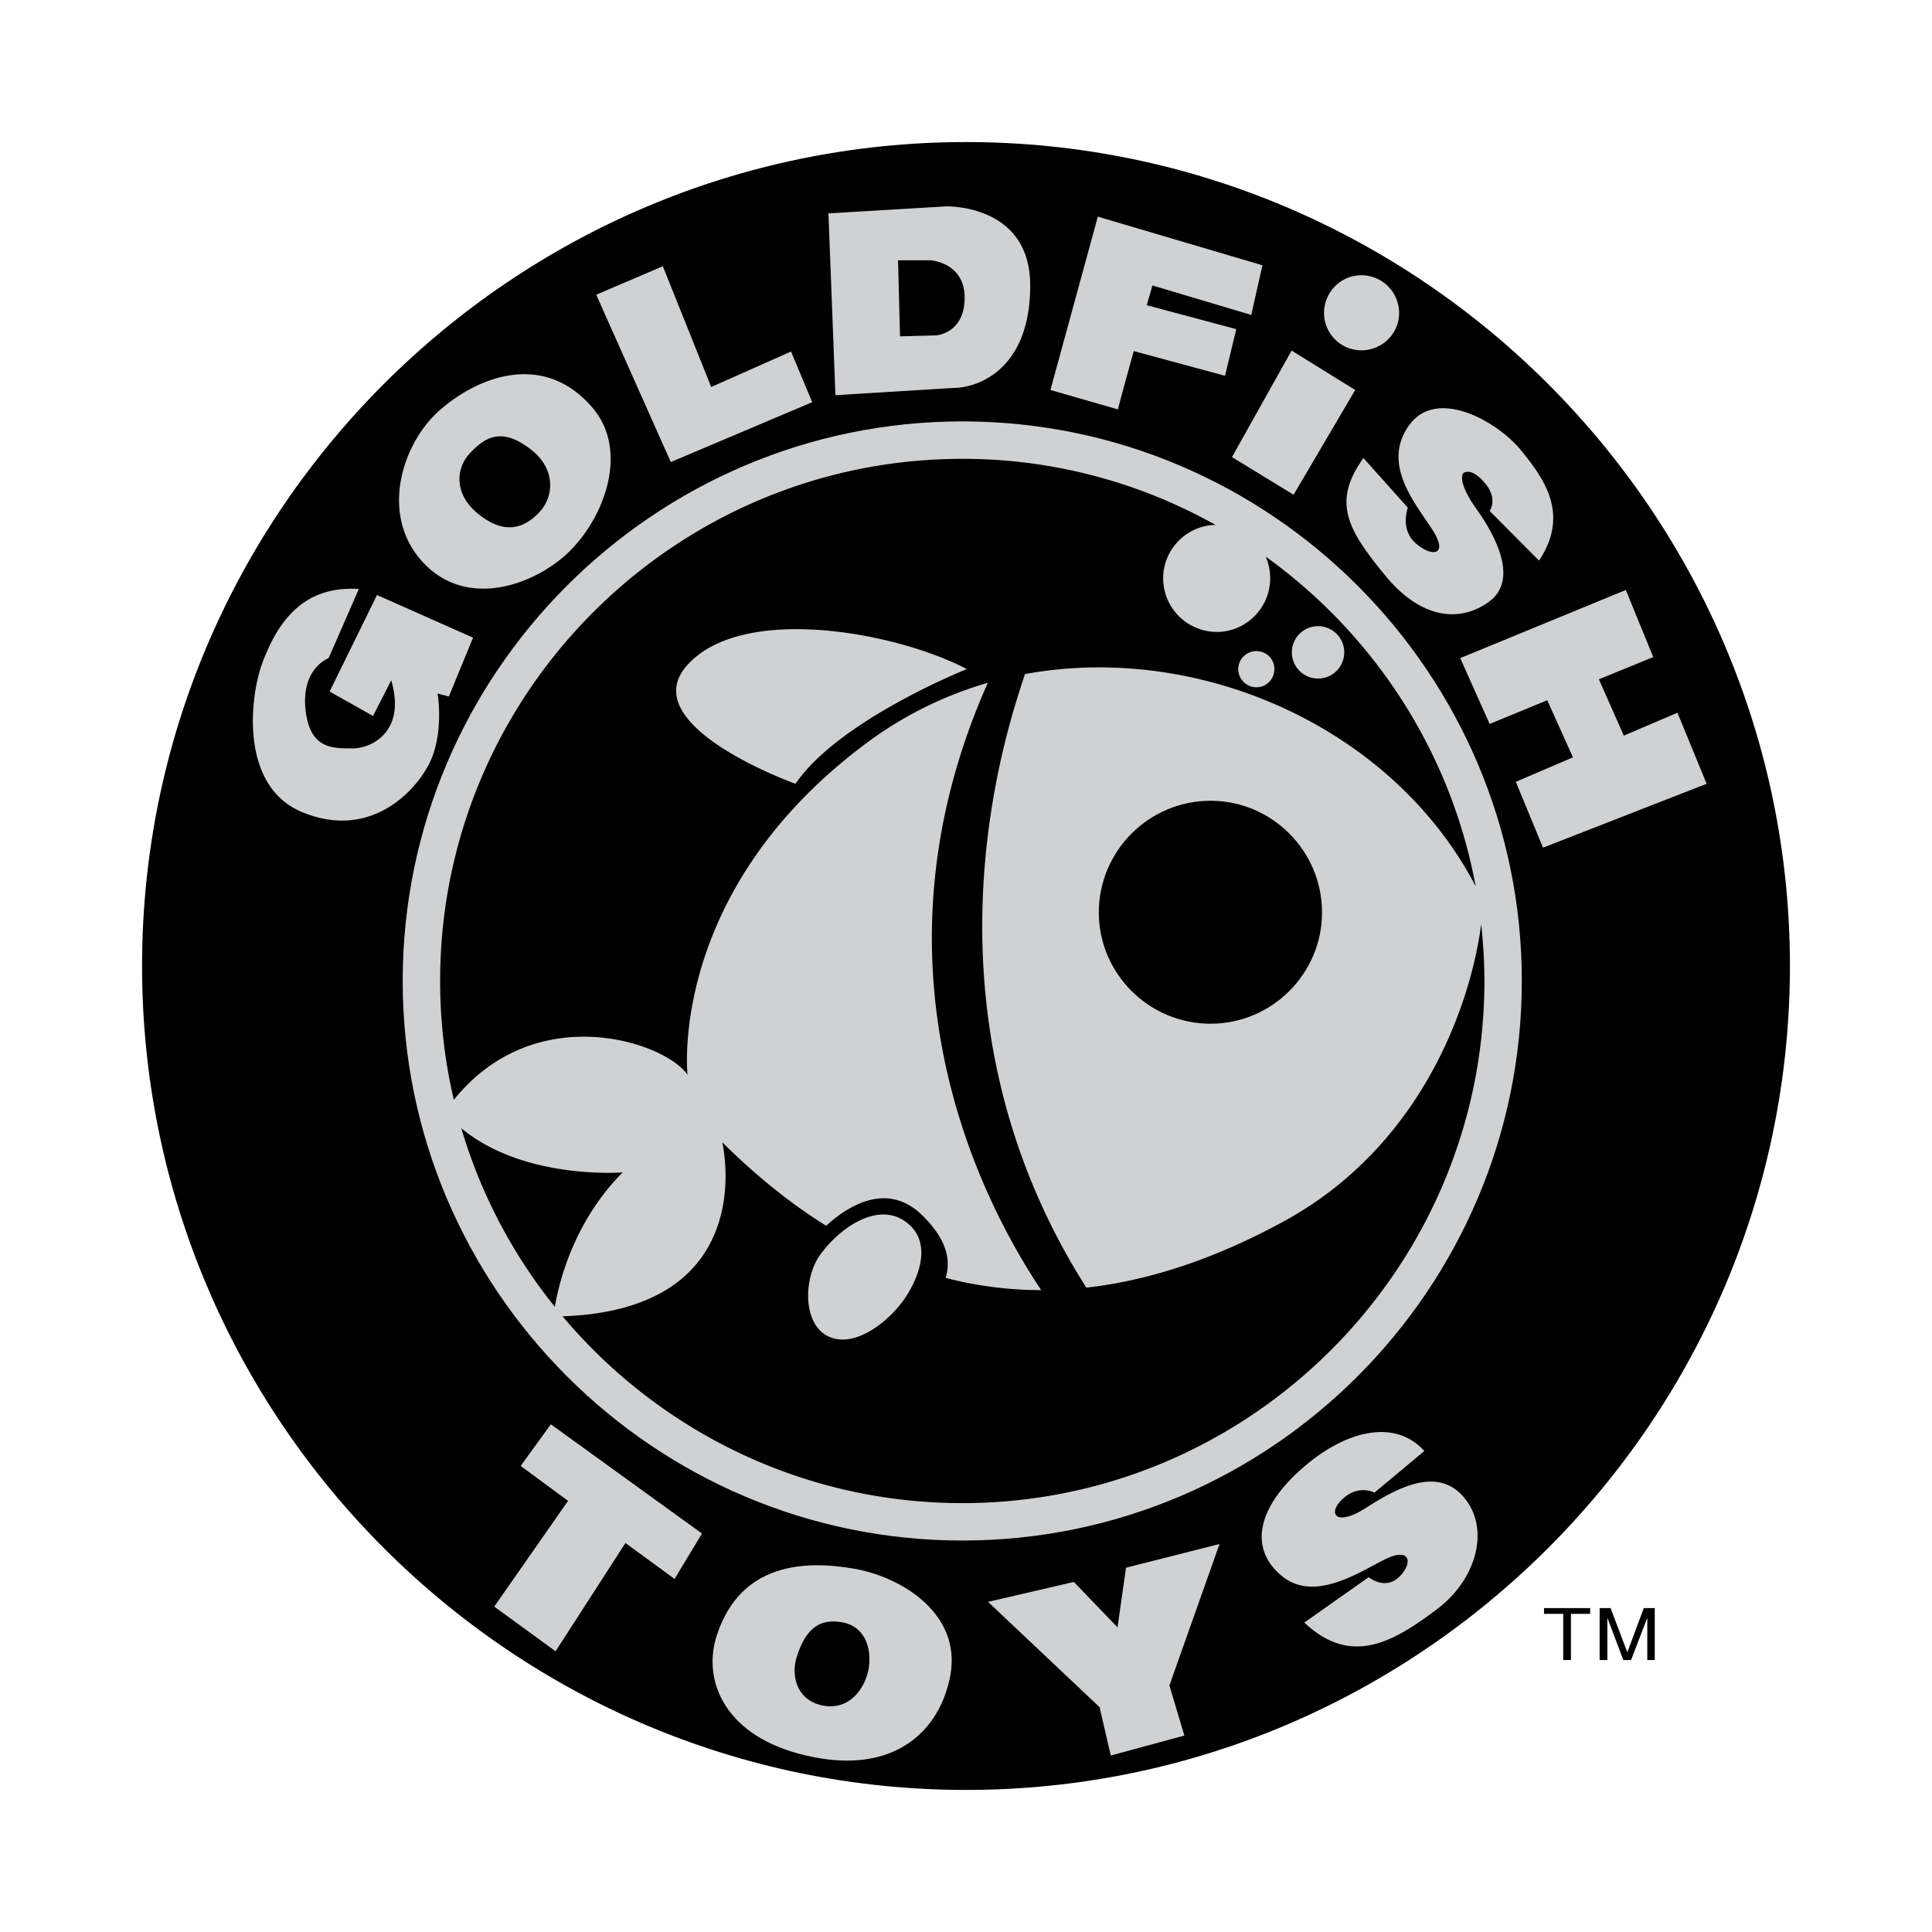
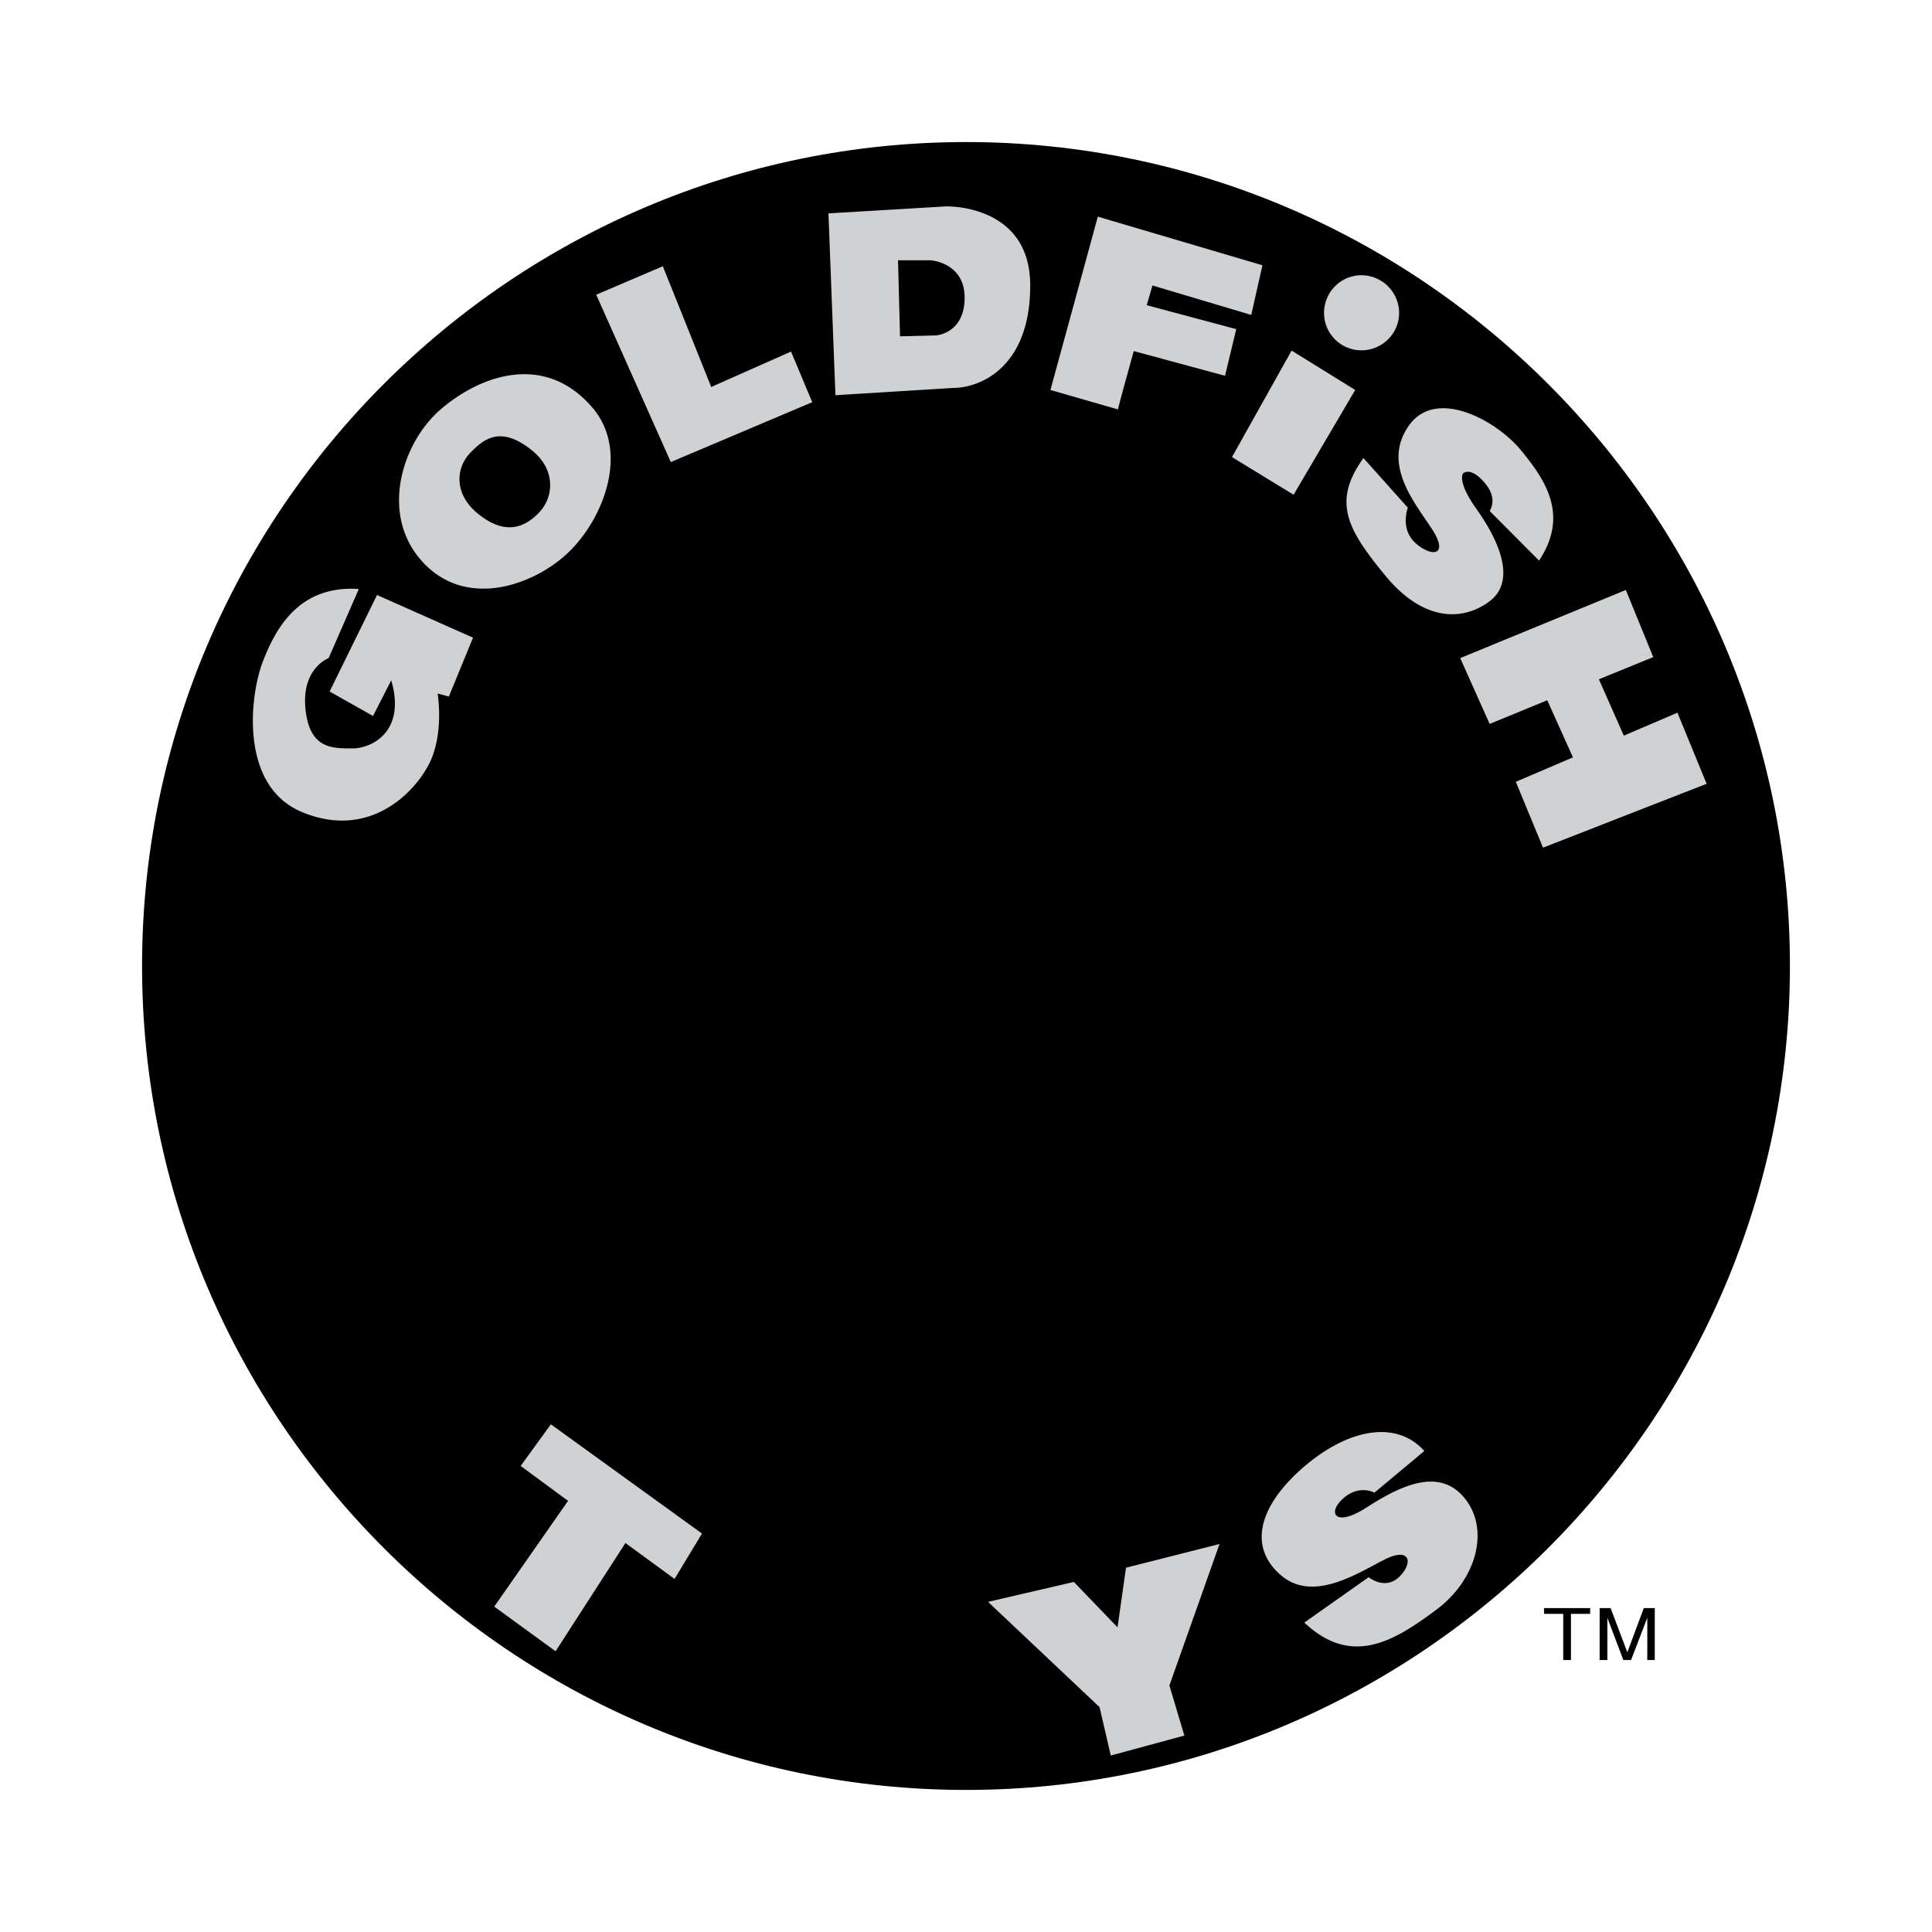
<svg xmlns="http://www.w3.org/2000/svg" width="2500" height="2500" viewBox="0 0 192.756 192.756">
  <g fill-rule="evenodd" clip-rule="evenodd">
    <path fill="#fff" d="M0 0h192.756v192.756H0V0z" />
    <path d="M162.732 165.619l1.618-4.207v4.207h.746v-5.178H164l-1.641 4.407-1.668-4.407h-1.095v5.178h.771v-4.207l1.594 4.207h.771zM156.734 165.619v-4.605h1.916v-.573h-4.603v.573h1.916v4.605h.771z" />
    <path d="M96.391 14.173c45.238 0 82.191 36.953 82.191 82.192 0 45.289-36.953 82.217-82.191 82.217-45.29 0-82.217-36.928-82.217-82.217-.001-45.239 36.927-82.192 82.217-82.192z" />
    <path d="M130.133 161.885l6.42-4.527s1.594 1.318 3.012 0c1.418-1.344 1.219-3.037-1.318-1.816-2.539 1.244-7.168 4.453-10.451 1.617-3.311-2.838-2.166-6.918 2.164-10.701 4.33-3.781 9.232-4.926 12.145-1.691l-4.979 4.156s-1.518-.848-3.109.572c-1.617 1.418-.846 2.936 2.264.945 3.111-1.992 7.143-4.182 9.779-1.045 2.639 3.135 1.27 8.186-2.711 11.172-4.257 3.185-8.488 5.773-13.216 1.318zM116.672 168.156l1.492 5.002-7.342 1.99-1.119-4.826L98.58 159.82l8.561-1.99 4.355 4.529.846-5.947 9.33-2.365-5 14.109zM154.371 69.864l2.563 5.699-5.7 2.438 2.713 6.57 16.324-6.37-2.912-7.093-5.349 2.289-2.489-5.623 5.424-2.215-2.736-6.694-16.523 6.794 2.937 6.569 5.748-2.364zM153.549 55.929l-4.926-4.952s.895-1.219-.523-2.837c-1.393-1.617-2.115-.92-2.115-.92s-.697.721 1.318 3.558c2.041 2.861 4.131 7.067 1.32 9.208-2.838 2.115-6.77 1.916-10.477-2.638-3.732-4.554-5.252-7.291-2.115-11.646l4.43 4.952s-.822 2.14.795 3.558 3.336 1.219 1.617-1.418c-1.717-2.638-5.025-6.495-2.312-10.327 2.711-3.856 8.758-.497 11.172 2.439s4.853 6.469 1.816 11.023zM129.062 49.36l-6.146-3.758 5.949-10.626 6.344 3.932-6.147 10.452zM135.832 27.461a3.772 3.772 0 0 1 3.758 3.758c0 2.065-1.693 3.732-3.758 3.732a3.726 3.726 0 0 1-3.732-3.732c0-2.065 1.666-3.758 3.732-3.758zM114.406 30.448l8.934 2.389-1.119 4.653-9.107-2.464c-.797 2.887-1.568 5.674-1.568 5.823l-6.744-1.941 4.729-17.294 16.424 4.853-1.119 4.952-9.855-2.937c-.002 0-.227.796-.575 1.966zM95.047 38.709l-11.696.722-.697-18.141 11.696-.697s8.435-.298 8.435 7.889c0 8.211-5.025 10.227-7.738 10.227zM81.037 40.127L66.928 46.1l-7.441-16.697 6.644-2.838 4.828 12.045 7.963-3.534 2.115 5.051zM56.252 55.531c-3.583 3.085-10.028 5.126-14.209.398-4.155-4.703-1.916-11.771 1.916-15.08 3.957-3.409 10.377-5.723 15.13-.199 3.882 4.504.971 11.596-2.837 14.881zM39.033 67.874l-1.816 3.558-4.33-2.438 4.728-9.63 9.581 4.255-2.414 5.873-1.12-.299s.597 3.534-.597 6.47c-1.22 2.936-5.873 8.262-12.89 5.375-6.345-2.588-5.25-11.745-3.932-15.08 1.294-3.335 3.633-7.59 9.556-7.192l-3.011 6.893s-2.712.995-2.314 5.051c.398 4.056 2.712 3.957 4.728 3.957 1.815 0 5.348-1.618 3.831-6.793z" fill="#d0d1d3" />
-     <path d="M96.017 42.043c30.733 0 55.815 25.108 55.815 55.816 0 30.756-25.082 55.84-55.815 55.84-30.757 0-55.84-25.084-55.84-55.84 0-30.707 25.083-55.816 55.84-55.816zM80.415 175.148c-7.938-1.816-10.476-7.365-8.859-12.117 2.389-7.068 8.685-7.391 13.661-6.521 4.703.822 10.7 4.455 9.605 10.602-.97 5.423-5.474 10.128-14.407 8.036z" fill="#d0d1d3" />
    <path fill="#d0d1d3" d="M70.038 153.002l-2.737 4.529-4.902-3.584-6.968 10.801-6.121-4.455 7.365-10.551-4.727-3.484 3.01-4.154 15.08 10.898z" />
    <path d="M89.796 33.558l-.199-7.59h3.235s3.41.199 3.41 3.732c0 3.559-2.812 3.758-2.812 3.758l-3.634.1zM53.839 51.077c-1.692 1.816-3.708 2.215-6.246.1-2.414-2.041-2.016-4.604-.697-5.972 1.443-1.518 3.11-2.712 6.146-.299 2.364 1.865 2.265 4.578.797 6.171zM82.007 170.146c-2.588-.572-3.061-3.035-2.538-4.752.921-3.035 2.389-3.807 4.23-3.584 2.812.299 3.31 2.986 2.936 4.828-.397 1.891-1.94 4.081-4.628 3.508zM98.555 68.123c-12.641 28.417-.695 51.584 5.326 60.592a37.79 37.79 0 0 1-9.531-1.219c.498-1.693.224-3.732-2.339-6.246-3.534-3.459-7.491-.871-9.581 1.045-3.483-2.164-6.942-4.928-10.376-8.336 0 0 4.031 16.672-15.926 17.369 9.581 11.396 23.914 18.639 39.889 18.639 28.667 0 52.083-23.393 52.083-52.107 0-1.917-.125-3.808-.324-5.674-.846 6.842-5.25 21.774-19.682 29.663-6.471 3.533-13.064 5.871-19.709 6.619-17.693-27.82-7.789-56.139-6.121-61.215 17.469-3.21 36.729 5.375 44.965 21.176-2.488-13.487-10.203-25.183-20.953-32.897.299.672.449 1.394.449 2.165 0 2.937-2.389 5.35-5.326 5.35a5.358 5.358 0 0 1-5.35-5.35c0-2.887 2.34-5.275 5.227-5.325a51.48 51.48 0 0 0-25.258-6.594c-28.716 0-52.107 23.416-52.107 52.083 0 4.08.473 8.062 1.369 11.869 8.162-10.129 21.102-5.773 23.317-2.488 0 0-2.066-18.539 18.215-33.37a37.823 37.823 0 0 1 11.743-5.749z" />
    <path d="M120.777 79.892c6.121 0 11.123 5.002 11.123 11.148 0 6.096-5.002 11.098-11.123 11.098-6.146 0-11.148-5.002-11.148-11.098 0-6.146 5.002-11.148 11.148-11.148z" />
-     <path d="M96.465 66.753S83.699 71.83 79.369 78.2c0 0-16.274-5.823-10.774-11.87 5.499-6.071 20.703-3.309 27.87.423zM82.43 133.219c-2.339-1.369-2.214-5.648-.696-7.889 1.742-2.537 5.624-5.523 8.56-3.482 2.812 1.965 1.418 5.549 0 7.664-1.642 2.412-5.226 5.224-7.864 3.707zM131.502 62.473a2.613 2.613 0 1 1 0 5.226 2.613 2.613 0 0 1 0-5.226zM125.355 64.962c.996 0 1.791.796 1.791 1.792s-.795 1.817-1.791 1.817-1.816-.821-1.816-1.817.82-1.792 1.816-1.792z" fill="#d0d1d3" />
    <path d="M55.356 130.383c.398-2.34 1.842-8.461 6.769-13.414 0 0-9.829.797-16.1-4.404a51.791 51.791 0 0 0 9.331 17.818z" />
  </g>
</svg>